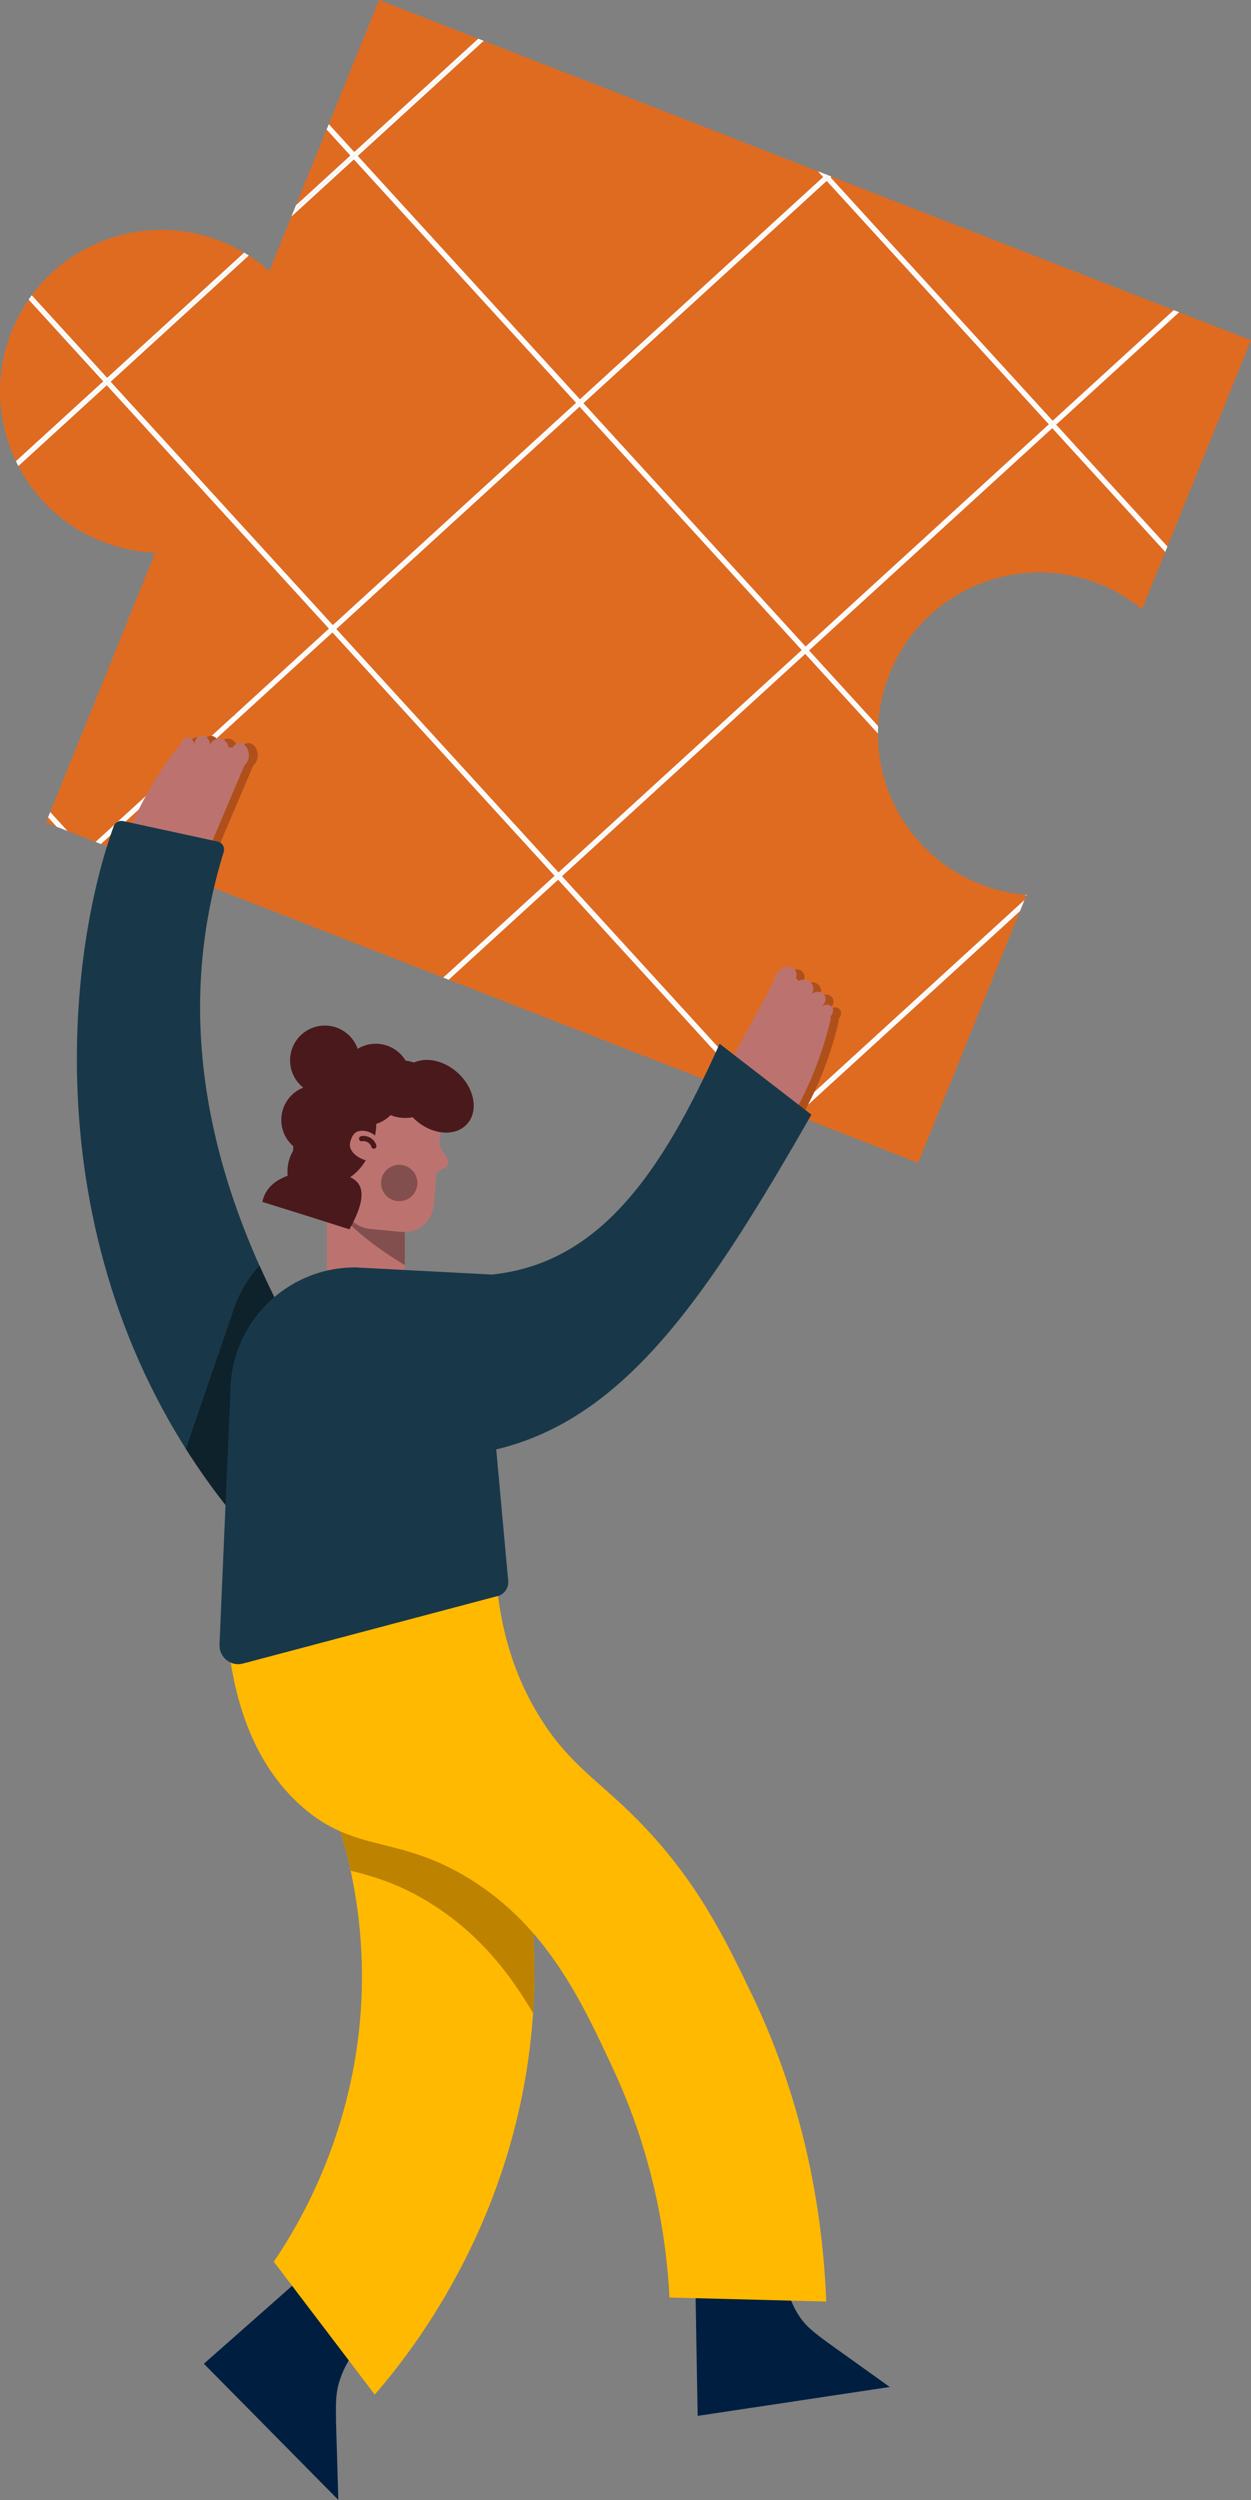
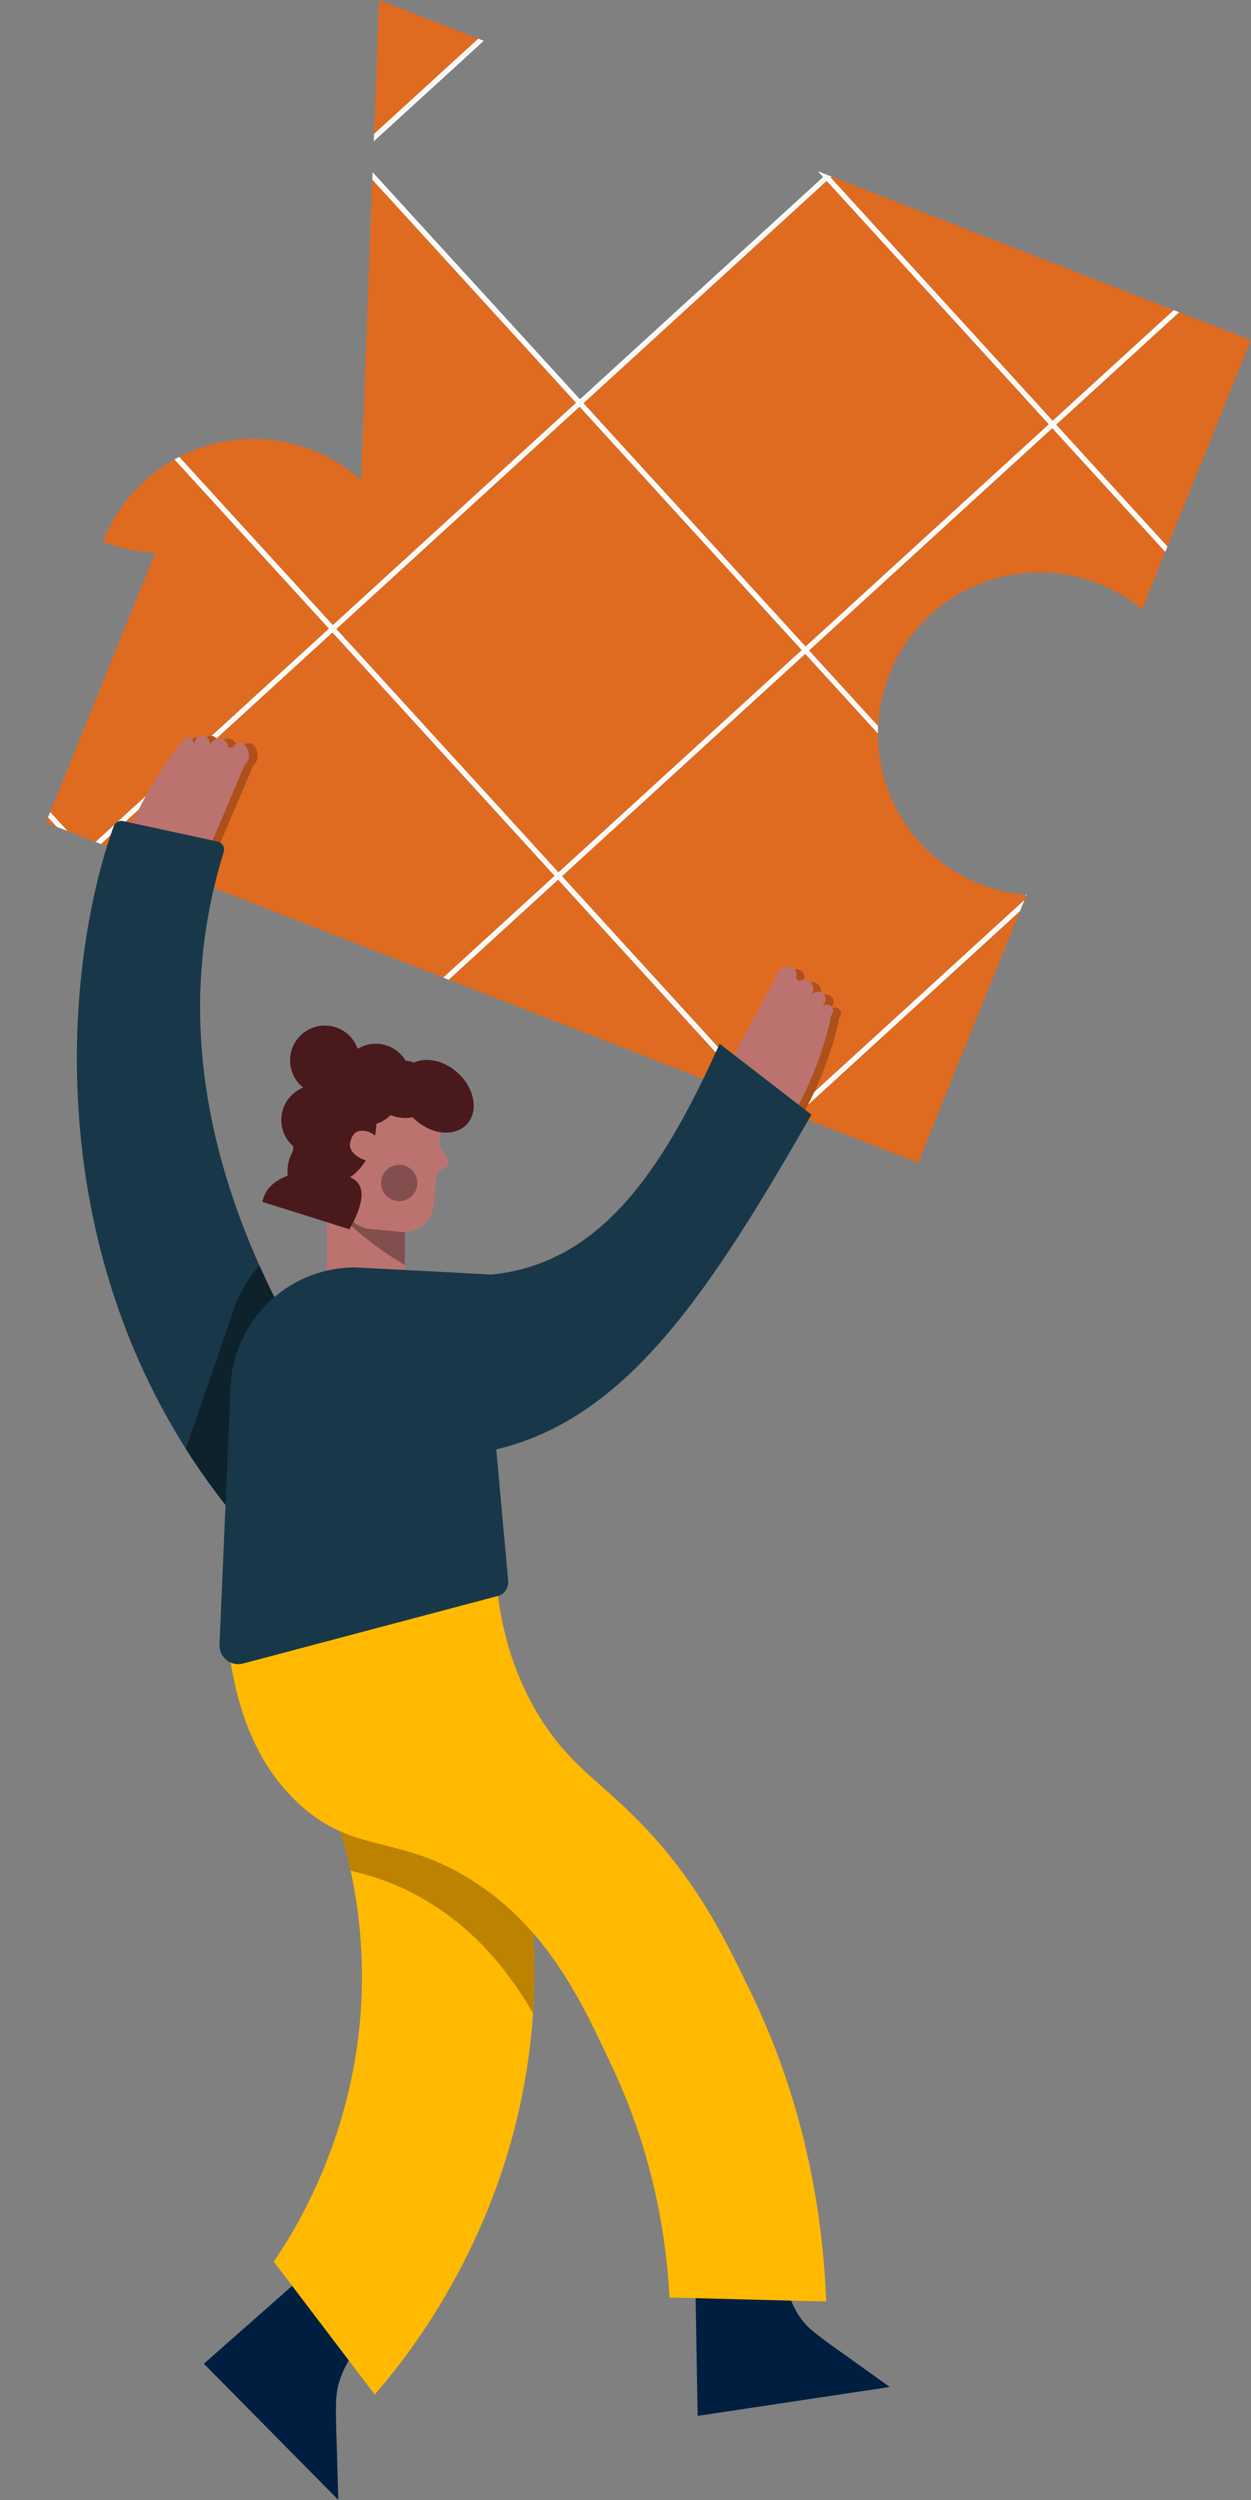
<svg xmlns="http://www.w3.org/2000/svg" id="Layer_2" width="168.02" height="335.57" viewBox="0 0 168.02 335.57">
  <rect x="0" y="0" width="168.02" height="335.57" fill="#808080" stroke="none" />
  <defs>
    <clipPath id="clippath">
      <path d="M34.27,223.65c8.21-1.43,16.41-2.85,24.62-4.28,4.18,6.81,13.56,24.13,12.85,47.81-.88,29.24-16.57,48.67-21.41,54.24-4.52-5.95-9.04-11.89-13.56-17.84,3.27-4.79,12.77-20,11.77-41.39-.93-20.15-10.62-33.85-14.27-38.54Z" fill="none" />
    </clipPath>
    <clipPath id="clippath-1">
-       <path d="M119.4,90.64c-4.35,11.15,1.16,23.72,12.32,28.07,2.02.79,4.09,1.25,6.15,1.41l-14.56,35.97L6.17,110.41l14.68-36.22c-2.35-.09-4.72-.57-7.04-1.47C2.65,68.38-2.86,55.81,1.49,44.66c4.35-11.15,16.92-16.67,28.07-12.32,2.5.97,4.72,2.36,6.61,4.05L50.91,0l117.1,45.67-14.63,36.12c-1.73-1.43-3.71-2.61-5.91-3.47-11.16-4.35-23.72,1.17-28.07,12.32Z" fill="none" />
+       <path d="M119.4,90.64c-4.35,11.15,1.16,23.72,12.32,28.07,2.02.79,4.09,1.25,6.15,1.41l-14.56,35.97L6.17,110.41l14.68-36.22c-2.35-.09-4.72-.57-7.04-1.47c4.35-11.15,16.92-16.67,28.07-12.32,2.5.97,4.72,2.36,6.61,4.05L50.91,0l117.1,45.67-14.63,36.12c-1.73-1.43-3.71-2.61-5.91-3.47-11.16-4.35-23.72,1.17-28.07,12.32Z" fill="none" />
    </clipPath>
    <clipPath id="clippath-2">
      <rect x="-34.01" y="-29.83" width="231.33" height="232.99" transform="translate(-37.08 77.73) rotate(-42.4)" fill="none" />
    </clipPath>
    <clipPath id="clippath-3">
      <path d="M40.93,181.73l-9.75,21.4c-26.76-33.01-22.64-74.51-15.58-93.13l14.81,3.21c-6.62,20.28-4.39,42.79,10.53,68.51Z" fill="none" />
    </clipPath>
    <clipPath id="clippath-4">
      <rect x="43.9" y="163.17" width="10.47" height="9.52" fill="none" />
    </clipPath>
  </defs>
  <g id="Layer_1-2">
    <path d="M27.38,317.28c6.02,6.09,12.04,12.19,18.06,18.28-.09-3.18-.16-5.68-.21-7.18-.17-5.47-.23-6.91.39-8.85.81-2.52,2.28-4.37,3.53-5.61-2.61-2.98-5.23-5.95-7.84-8.93-4.64,4.1-9.29,8.19-13.93,12.29Z" fill="#001f40" />
    <path d="M34.27,223.65c8.21-1.43,16.41-2.85,24.62-4.28,4.18,6.81,13.56,24.13,12.85,47.81-.88,29.24-16.57,48.67-21.41,54.24-4.52-5.95-9.04-11.89-13.56-17.84,3.27-4.79,12.77-20,11.77-41.39-.93-20.15-10.62-33.85-14.27-38.54Z" fill="#ffb900" />
    <g clip-path="url(#clippath)">
      <path d="M61.27,214.69c.36,5.04,1.61,12.39,6.18,19.49,3.87,6.03,7.69,8.08,12.96,13.44,7.84,7.97,11.64,15.86,15.22,23.31,7.41,15.4,9.57,30.27,9.99,41.21-7.02-.18-14.03-.36-21.05-.54-.42-8.12-2.14-18.97-7.49-30.51-4.29-9.23-8.91-19.19-19.27-25.63-9.66-6.01-15.36-3.39-22.6-9.75-6.84-6.01-9.08-14.79-9.87-21.54,11.98-3.16,23.95-6.33,35.93-9.49Z" fill="#bc8200" />
    </g>
    <path d="M93.7,324.28c8.6-1.29,17.2-2.59,25.8-3.88-2.49-1.79-4.46-3.19-5.63-4.03-4.3-3.06-5.44-3.85-6.53-5.49-1.4-2.12-1.86-4.4-2-6.13-3.99.37-7.97.74-11.96,1.11.11,6.14.21,12.28.32,18.42Z" fill="#001f40" />
    <path d="M66.62,211.48c.36,5.04,1.61,12.39,6.18,19.49,3.87,6.03,7.69,8.08,12.96,13.44,7.84,7.97,11.64,15.86,15.22,23.31,7.41,15.4,9.57,30.27,9.99,41.21-7.02-.18-14.03-.36-21.05-.54-.42-8.12-2.14-18.97-7.49-30.51-4.29-9.23-8.91-19.19-19.27-25.63-9.66-6.01-15.36-3.39-22.6-9.75-6.84-6.01-9.08-14.79-9.87-21.54,11.98-3.16,23.95-6.33,35.93-9.49Z" fill="#ffb900" />
    <g clip-path="url(#clippath-1)">
      <g clip-path="url(#clippath-2)">
        <g id="_Grid_Repeat_">
          <rect x="-36.8" y="-36.02" width="44.59" height="44.59" transform="translate(5.46 -13.37) rotate(-42.4)" fill="#df6b21" />
          <path d="M-13.08-44.98L16.75-12.3-15.92,17.53-45.76-15.14-13.08-44.98M-13.06-45.47l-.26.24L-45.99-15.4l-.26.24.24.26L-16.18,17.77l.24.26.26-.24L16.99-12.05l.26-.24-.24-.26L-12.83-45.21l-.24-.26h0Z" fill="#fff" />
        </g>
        <g id="_Grid_Repeat_-2">
          <rect x="-39.68" y="27.48" width="44.59" height="44.59" transform="translate(-38.11 1.3) rotate(-42.4)" fill="#df6b21" />
          <path d="M-15.96,18.52L13.87,51.19l-32.67,29.84-29.84-32.67L-15.96,18.52M-15.94,18.03l-.26.24-32.67,29.84-.26.24.24.26,29.84,32.67.24.26.26-.24L14.11,51.45l.26-.24-.24-.26L-15.71,18.28l-.24-.26h0Z" fill="#fff" />
        </g>
        <g id="_Grid_Repeat_-3">
          <rect x="-6.49" y="-2.83" width="44.59" height="44.59" transform="translate(-8.99 15.75) rotate(-42.4)" fill="#df6b21" />
          <path d="M17.22-11.79l29.84,32.67L14.39,50.72-15.45,18.05,17.22-11.79M17.25-12.28l-.26.24L-15.68,17.79l-.26.24.24.26L14.13,50.95l.24.26.26-.24,32.67-29.84.26-.24-.24-.26L17.48-12.02l-.24-.26h0Z" fill="#fff" />
        </g>
        <g id="_Grid_Repeat_-4">
          <rect x="26.7" y="-33.14" width="44.59" height="44.59" transform="translate(20.13 30.2) rotate(-42.4)" fill="#df6b21" />
          <path d="M50.41-42.1l29.84,32.67-32.67,29.84L17.74-12.26l32.67-29.84M50.43-42.59l-.26.24L17.5-12.52l-.26.24.24.26,29.84,32.67.24.26.26-.24,32.67-29.84.26-.24-.24-.26-29.84-32.67-.24-.26h0Z" fill="#fff" />
        </g>
        <g id="_Grid_Repeat_-5">
          <rect x="-42.56" y="90.97" width="44.59" height="44.59" transform="translate(-81.68 15.97) rotate(-42.4)" fill="#df6b21" />
          <path d="M-18.84,82.01l29.84,32.67-32.67,29.84-29.84-32.67,32.67-29.84M-18.82,81.52l-.26.24-32.67,29.84-.26.24.24.26,29.84,32.67.24.26.26-.24,32.67-29.84.26-.24-.24-.26-29.84-32.67-.24-.26h0Z" fill="#fff" />
        </g>
        <g id="_Grid_Repeat_-6">
          <rect x="-9.37" y="60.66" width="44.59" height="44.59" transform="translate(-52.56 30.42) rotate(-42.4)" fill="#df6b21" />
          <path d="M14.34,51.71l29.84,32.67-32.67,29.84-29.84-32.67L14.34,51.71M14.37,51.21l-.26.24-32.67,29.84-.26.24.24.26,29.84,32.67.24.26.26-.24,32.67-29.84.26-.24-.24-.26L14.6,51.47l-.24-.26h0Z" fill="#fff" />
        </g>
        <g id="_Grid_Repeat_-7">
          <rect x="23.82" y="30.36" width="44.59" height="44.59" transform="translate(-23.44 44.87) rotate(-42.4)" fill="#df6b21" />
          <path d="M47.53,21.4l29.84,32.67-32.67,29.84L14.86,51.24l32.67-29.84M47.55,20.91l-.26.24L14.62,50.98l-.26.24.24.26,29.84,32.67.24.26.26-.24,32.67-29.84.26-.24-.24-.26-29.84-32.67-.24-.26h0Z" fill="#fff" />
        </g>
        <g id="_Grid_Repeat_-8">
-           <rect x="57" y=".05" width="44.59" height="44.59" transform="translate(5.68 59.32) rotate(-42.4)" fill="#df6b21" />
          <path d="M80.72-8.91l29.84,32.67-32.67,29.84-29.84-32.67,32.67-29.84M80.74-9.4l-.26.24-32.67,29.84-.26.24.24.26,29.84,32.67.24.26.26-.24,32.67-29.84.26-.24-.24-.26-29.84-32.67-.24-.26h0Z" fill="#fff" />
        </g>
        <g id="_Grid_Repeat_-9">
          <rect x="90.19" y="-30.26" width="44.59" height="44.59" transform="translate(34.8 73.77) rotate(-42.4)" fill="#df6b21" />
          <path d="M113.91-39.22l29.84,32.67-32.67,29.84-29.84-32.67,32.67-29.84M113.93-39.71l-.26.24-32.67,29.84-.26.24.24.26,29.84,32.67.24.26.26-.24,32.67-29.84.26-.24-.24-.26-29.84-32.67-.24-.26h0Z" fill="#fff" />
        </g>
        <g id="_Grid_Repeat_-10">
          <rect x="-45.44" y="154.47" width="44.59" height="44.59" transform="translate(-125.26 30.63) rotate(-42.4)" fill="#df6b21" />
          <path d="M-21.72,145.51l29.84,32.67-32.67,29.84-29.84-32.67,32.67-29.84M-21.7,145.02l-.26.24-32.67,29.84-.26.24.24.26,29.84,32.67.24.26.26-.24,32.67-29.84.26-.24-.24-.26-29.84-32.67-.24-.26h0Z" fill="#fff" />
        </g>
        <g id="_Grid_Repeat_-11">
          <rect x="-12.25" y="124.16" width="44.59" height="44.59" transform="translate(-96.14 45.09) rotate(-42.4)" fill="#df6b21" />
          <path d="M11.46,115.2l29.84,32.67-32.67,29.84-29.84-32.67,32.67-29.84M11.49,114.71l-.26.24-32.67,29.84-.26.24.24.26,29.84,32.67.24.26.26-.24,32.67-29.84.26-.24-.24-.26-29.84-32.67-.24-.26h0Z" fill="#fff" />
        </g>
        <g id="_Grid_Repeat_-12">
          <rect x="20.94" y="93.85" width="44.59" height="44.59" transform="translate(-67.02 59.54) rotate(-42.4)" fill="#df6b21" />
          <path d="M44.65,84.89l29.84,32.67-32.67,29.84-29.84-32.67,32.67-29.84M44.67,84.4l-.26.24-32.67,29.84-.26.24.24.26,29.84,32.67.24.26.26-.24,32.67-29.84.26-.24-.24-.26-29.84-32.67-.24-.26h0Z" fill="#fff" />
        </g>
        <g id="_Grid_Repeat_-13">
          <rect x="54.12" y="63.54" width="44.59" height="44.59" transform="translate(-37.9 73.99) rotate(-42.4)" fill="#df6b21" />
          <path d="M77.84,54.59l29.84,32.67-32.67,29.84-29.84-32.67,32.67-29.84M77.86,54.09l-.26.24-32.67,29.84-.26.24.24.26,29.84,32.67.24.26.26-.24,32.67-29.84.26-.24-.24-.26-29.84-32.67-.24-.26h0Z" fill="#fff" />
        </g>
        <g id="_Grid_Repeat_-14">
          <rect x="87.31" y="33.24" width="44.59" height="44.59" transform="translate(-8.78 88.44) rotate(-42.4)" fill="#df6b21" />
          <path d="M111.03,24.28l29.84,32.67-32.67,29.84-29.84-32.67,32.67-29.84M111.05,23.79l-.26.24-32.67,29.84-.26.24.24.26,29.84,32.67.24.26.26-.24,32.67-29.84.26-.24-.24-.26-29.84-32.67-.24-.26h0Z" fill="#fff" />
        </g>
        <g id="_Grid_Repeat_-15">
          <rect x="120.5" y="2.93" width="44.59" height="44.59" transform="translate(20.34 102.89) rotate(-42.4)" fill="#df6b21" />
          <path d="M144.21-6.03l29.84,32.67-32.67,29.84-29.84-32.67,32.67-29.84M144.24-6.52l-.26.24-32.67,29.84-.26.24.24.26,29.84,32.67.24.26.26-.24,32.67-29.84.26-.24-.24-.26-29.84-32.67-.24-.26h0Z" fill="#fff" />
        </g>
        <g id="_Grid_Repeat_-16">
          <rect x="153.69" y="-27.38" width="44.59" height="44.59" transform="translate(49.46 117.35) rotate(-42.4)" fill="#df6b21" />
          <path d="M177.4-36.34L207.24-3.67l-32.67,29.84-29.84-32.67,32.67-29.84M177.42-36.83l-.26.24-32.67,29.84-.26.24.24.26,29.84,32.67.24.26.26-.24L207.47-3.41l.26-.24-.24-.26-29.84-32.67-.24-.26h0Z" fill="#fff" />
        </g>
        <g id="_Grid_Repeat_-17">
          <rect x="-15.13" y="187.65" width="44.59" height="44.59" transform="translate(-139.71 59.75) rotate(-42.4)" fill="#df6b21" />
          <path d="M8.58,178.7l29.84,32.67-32.67,29.84-29.84-32.67,32.67-29.84M8.61,178.2l-.26.24-32.67,29.84-.26.24.24.26,29.84,32.67.24.26.26-.24,32.67-29.84.26-.24-.24-.26-29.84-32.67-.24-.26h0Z" fill="#fff" />
        </g>
        <g id="_Grid_Repeat_-18">
          <rect x="18.06" y="157.35" width="44.59" height="44.59" transform="translate(-110.59 74.21) rotate(-42.4)" fill="#df6b21" />
          <path d="M41.77,148.39l29.84,32.67-32.67,29.84-29.84-32.67,32.67-29.84M41.79,147.9l-.26.24-32.67,29.84-.26.24.24.26,29.84,32.67.24.26.26-.24,32.67-29.84.26-.24-.24-.26-29.84-32.67-.24-.26h0Z" fill="#fff" />
        </g>
        <g id="_Grid_Repeat_-19">
          <rect x="51.24" y="127.04" width="44.59" height="44.59" transform="translate(-81.47 88.66) rotate(-42.4)" fill="#df6b21" />
          <path d="M74.96,118.08l29.84,32.67-32.67,29.84-29.84-32.67,32.67-29.84M74.98,117.59l-.26.24-32.67,29.84-.26.24.24.26,29.84,32.67.24.26.26-.24,32.67-29.84.26-.24-.24-.26-29.84-32.67-.24-.26h0Z" fill="#fff" />
        </g>
        <g id="_Grid_Repeat_-20">
          <rect x="84.43" y="96.73" width="44.59" height="44.59" transform="translate(-52.35 103.11) rotate(-42.4)" fill="#df6b21" />
          <path d="M108.15,87.77l29.84,32.67-32.67,29.84-29.84-32.67,32.67-29.84M108.17,87.28l-.26.24-32.67,29.84-.26.24.24.26,29.84,32.67.24.26.26-.24,32.67-29.84.26-.24-.24-.26-29.84-32.67-.24-.26h0Z" fill="#fff" />
        </g>
        <g id="_Grid_Repeat_-21">
          <rect x="117.62" y="66.42" width="44.59" height="44.59" transform="translate(-23.23 117.56) rotate(-42.4)" fill="#df6b21" />
          <path d="M141.33,57.47l29.84,32.67-32.67,29.84-29.84-32.67,32.67-29.84M141.36,56.97l-.26.24-32.67,29.84-.26.24.24.26,29.84,32.67.24.26.26-.24,32.67-29.84.26-.24-.24-.26-29.84-32.67-.24-.26h0Z" fill="#fff" />
        </g>
        <g id="_Grid_Repeat_-22">
          <rect x="150.81" y="36.11" width="44.59" height="44.59" transform="translate(5.89 132.01) rotate(-42.4)" fill="#df6b21" />
          <path d="M174.52,27.16l29.84,32.67-32.67,29.84-29.84-32.67,32.67-29.84M174.54,26.66l-.26.24-32.67,29.84-.26.24.24.26,29.84,32.67.24.26.26-.24,32.67-29.84.26-.24-.24-.26-29.84-32.67-.24-.26h0Z" fill="#fff" />
        </g>
        <g id="_Grid_Repeat_-23">
          <rect x="15.18" y="220.84" width="44.59" height="44.59" transform="translate(-154.16 88.87) rotate(-42.4)" fill="#df6b21" />
          <path d="M38.89,211.89l29.84,32.67-32.67,29.84-29.84-32.67,32.67-29.84M38.91,211.39l-.26.24-32.67,29.84-.26.24.24.26,29.84,32.67.24.26.26-.24,32.67-29.84.26-.24-.24-.26-29.84-32.67-.24-.26h0Z" fill="#fff" />
        </g>
        <g id="_Grid_Repeat_-24">
          <rect x="48.36" y="190.53" width="44.59" height="44.59" transform="translate(-125.04 103.33) rotate(-42.4)" fill="#df6b21" />
          <path d="M72.08,181.58l29.84,32.67-32.67,29.84-29.84-32.67,32.67-29.84M72.1,181.08l-.26.24-32.67,29.84-.26.24.24.26,29.84,32.67.24.26.26-.24,32.67-29.84.26-.24-.24-.26-29.84-32.67-.24-.26h0Z" fill="#fff" />
        </g>
        <g id="_Grid_Repeat_-25">
          <rect x="81.55" y="160.23" width="44.59" height="44.59" transform="translate(-95.92 117.78) rotate(-42.4)" fill="#df6b21" />
          <path d="M105.27,151.27l29.84,32.67-32.67,29.84-29.84-32.67,32.67-29.84M105.29,150.78l-.26.24-32.67,29.84-.26.24.24.26,29.84,32.67.24.26.26-.24,32.67-29.84.26-.24-.24-.26-29.84-32.67-.24-.26h0Z" fill="#fff" />
        </g>
        <g id="_Grid_Repeat_-26">
          <rect x="114.74" y="129.92" width="44.59" height="44.59" transform="translate(-66.8 132.23) rotate(-42.4)" fill="#df6b21" />
          <path d="M138.45,120.96l29.84,32.67-32.67,29.84-29.84-32.67,32.67-29.84M138.48,120.47l-.26.24-32.67,29.84-.26.24.24.26,29.84,32.67.24.26.26-.24,32.67-29.84.26-.24-.24-.26-29.84-32.67-.24-.26h0Z" fill="#fff" />
        </g>
        <g id="_Grid_Repeat_-27">
-           <rect x="147.93" y="99.61" width="44.59" height="44.59" transform="translate(-37.68 146.68) rotate(-42.4)" fill="#df6b21" />
          <path d="M171.64,90.65l29.84,32.67-32.67,29.84-29.84-32.67,32.67-29.84M171.66,90.16l-.26.24-32.67,29.84-.26.24.24.26,29.84,32.67.24.26.26-.24,32.67-29.84.26-.24-.24-.26-29.84-32.67-.24-.26h0Z" fill="#fff" />
        </g>
        <g id="_Grid_Repeat_-28">
          <rect x="45.48" y="254.03" width="44.59" height="44.59" transform="translate(-168.61 117.99) rotate(-42.4)" fill="#df6b21" />
          <path d="M69.2,245.07l29.84,32.67-32.67,29.84-29.84-32.67,32.67-29.84M69.22,244.58l-.26.24-32.67,29.84-.26.24.24.26,29.84,32.67.24.26.26-.24,32.67-29.84.26-.24-.24-.26-29.84-32.67-.24-.26h0Z" fill="#fff" />
        </g>
        <g id="_Grid_Repeat_-29">
          <rect x="78.67" y="223.72" width="44.59" height="44.59" transform="translate(-139.49 132.45) rotate(-42.4)" fill="#df6b21" />
          <path d="M102.39,214.77l29.84,32.67-32.67,29.84-29.84-32.67,32.67-29.84M102.41,214.27l-.26.24-32.67,29.84-.26.24.24.26,29.84,32.67.24.26.26-.24,32.67-29.84.26-.24-.24-.26-29.84-32.67-.24-.26h0Z" fill="#fff" />
        </g>
        <g id="_Grid_Repeat_-30">
          <rect x="111.86" y="193.41" width="44.59" height="44.59" transform="translate(-110.37 146.9) rotate(-42.4)" fill="#df6b21" />
          <path d="M135.57,184.46l29.84,32.67-32.67,29.84-29.84-32.67,32.67-29.84M135.6,183.96l-.26.24-32.67,29.84-.26.24.24.26,29.84,32.67.24.26.26-.24,32.67-29.84.26-.24-.24-.26-29.84-32.67-.24-.26h0Z" fill="#fff" />
        </g>
        <g id="_Grid_Repeat_-31">
          <rect x="145.05" y="163.11" width="44.59" height="44.59" transform="translate(-81.25 161.35) rotate(-42.4)" fill="#df6b21" />
          <path d="M168.76,154.15l29.84,32.67-32.67,29.84-29.84-32.67,32.67-29.84M168.78,153.66l-.26.24-32.67,29.84-.26.24.24.26,29.84,32.67.24.26.26-.24,32.67-29.84.26-.24-.24-.26-29.84-32.67-.24-.26h0Z" fill="#fff" />
        </g>
      </g>
    </g>
    <path d="M34.27,101.35c0,.59-.24,1.1-.6,1.38-1.8,4.24-3.6,8.48-5.41,12.72-.2.48-.69.73-1.15.58l-8.44-2.7c-.58-.18-.88-.91-.62-1.52.78-1.91,1.79-4.02,3.1-6.24,1.23-2.1,2.5-3.9,3.68-5.4.09-.12.21-.21.33-.27.07-.52.43-.93.88-.93s.82.42.88.95c0,.05.01.1.01.15v-.05s0-.06,0-.1c.04-.65.5-1.15,1.06-1.15s1.07.56,1.07,1.25v.04s-.01.02-.02.04c-.03.11-.05.23-.05.35.04-.11.06-.23.06-.35,0-.01,0-.03,0-.04.16-.53.64-.92,1.2-.92.64,0,1.18.51,1.26,1.16.18.02.36.04.54.05.22-.37.58-.61.97-.61.69,0,1.23.72,1.23,1.6Z" fill="#bc736f" />
    <path d="M105.81,130.56c-.46.37-.71.87-.7,1.33-2.19,4.05-4.39,8.11-6.57,12.16-.25.46-.14.99.26,1.26l7.37,4.92c.5.34,1.26.12,1.57-.46,1-1.8,2.03-3.91,2.95-6.31.88-2.28,1.49-4.39,1.93-6.25.03-.15.03-.29,0-.43.37-.38.46-.92.18-1.27s-.84-.38-1.29-.09c-.04.03-.08.05-.12.08l.04-.03s.05-.04.07-.07c.48-.44.59-1.11.24-1.55s-1.11-.49-1.65-.06l-.03.03s-.01.02-.02.04c-.07.09-.15.18-.24.26.06-.1.14-.19.24-.27,0-.01.02-.02.03-.03.31-.46.32-1.07-.03-1.51-.4-.5-1.14-.61-1.7-.26-.13-.13-.25-.26-.38-.4.15-.41.12-.83-.13-1.14-.43-.54-1.33-.52-2.02.03Z" fill="#af501b" />
    <path d="M104.74,130.2c-.46.37-.71.87-.7,1.33-2.19,4.05-4.39,8.11-6.57,12.16-.25.46-.14.99.26,1.26l7.37,4.92c.5.34,1.26.12,1.57-.46,1-1.8,2.03-3.91,2.95-6.31.88-2.28,1.49-4.39,1.93-6.25.03-.15.03-.29,0-.43.37-.38.46-.92.18-1.27s-.84-.38-1.29-.09c-.04.03-.08.05-.12.08l.04-.03s.05-.04.07-.07c.48-.44.59-1.11.24-1.55s-1.11-.49-1.65-.06l-.03.03s-.01.02-.02.04c-.07.09-.15.18-.24.26.06-.1.14-.19.24-.27,0-.01.02-.02.03-.03.31-.46.32-1.07-.03-1.51-.4-.5-1.14-.61-1.7-.26-.13-.13-.25-.26-.38-.4.15-.41.12-.83-.13-1.14-.43-.54-1.33-.52-2.02.03Z" fill="#bc736f" />
    <path d="M28.67,95.5h.02s0,.08,0,.12v.06c0-.06,0-.12-.01-.17Z" fill="#bc736f" />
    <path d="M31.54,95.72c0,.15-.03.29-.08.42,0-.15.03-.29.07-.42h.01Z" fill="#bc736f" />
    <path d="M31.54,95.67s0,.03,0,.05c0,.15-.03.29-.08.42,0-.15.03-.29.07-.42,0-.02,0-.03.02-.05Z" fill="#bc736f" />
    <path d="M31.54,95.67s0,.03,0,.05c0,.15-.03.29-.08.42,0-.15.03-.29.07-.42,0-.02,0-.03.02-.05Z" fill="#bc736f" />
    <path d="M34.62,101.35c0,.59-.24,1.1-.6,1.38-1.8,4.24-3.6,8.48-5.41,12.72-.2.48-.69.73-1.15.58l-8.44-2.7c-.58-.18-.88-.91-.62-1.52.78-1.91,1.79-4.02,3.1-6.24,1.23-2.1,2.5-3.9,3.68-5.4.09-.12.21-.21.33-.27.07-.52.43-.93.88-.93s.82.42.88.95c0,.05.01.1.01.15v-.05s0-.06,0-.1c.04-.65.5-1.15,1.06-1.15s1.07.56,1.07,1.25v.04s-.01.02-.02.04c-.03.11-.05.23-.05.35.04-.11.06-.23.06-.35,0-.01,0-.03,0-.04.16-.53.64-.92,1.2-.92.64,0,1.18.51,1.26,1.16.18.02.36.04.54.05.22-.37.58-.61.97-.61.69,0,1.23.72,1.23,1.6Z" fill="#af501b" />
    <path d="M33.43,101.35c0,.59-.24,1.1-.6,1.38-1.8,4.24-3.6,8.48-5.41,12.72-.2.48-.69.73-1.15.58l-8.44-2.7c-.58-.18-.88-.91-.62-1.52.78-1.91,1.79-4.02,3.1-6.24,1.23-2.1,2.5-3.9,3.68-5.4.09-.12.21-.21.33-.27.07-.52.43-.93.88-.93s.82.42.88.95c0,.05.01.1.01.15v-.05s0-.06,0-.1c.04-.65.5-1.15,1.06-1.15s1.07.56,1.07,1.25v.04s-.01.02-.02.04c-.03.11-.05.23-.05.35.04-.11.06-.23.06-.35,0-.01,0-.03,0-.04.16-.53.64-.92,1.2-.92.64,0,1.18.51,1.26,1.16.18.02.36.04.54.05.22-.37.58-.61.97-.61.69,0,1.23.72,1.23,1.6Z" fill="#bc736f" />
    <path d="M40.93,181.73l-9.75,21.4c-26.34-32.49-22.76-73.2-15.91-92.23.19-.52.73-.81,1.27-.69l12.69,2.75c.63.14,1.01.79.81,1.41-6.16,19.98-3.74,42.13,10.89,67.36Z" fill="#183849" />
    <g clip-path="url(#clippath-3)">
      <path d="M63.24,193.88l-4.25,15.83c-.47,1.75-2.08,2.95-3.88,2.9l-32.63-.83c-1.7-.04-2.87-1.73-2.32-3.33l11.02-32.05c2.63-8.88,11.96-13.95,20.84-11.31l17.31,6.13c14.15,2.66,25.6-6.38,38.14-21.01l9.12,12.63c-19.95,19.03-35.34,32.04-53.35,31.05Z" fill="#0e222b" />
    </g>
    <rect x="43.9" y="163.17" width="10.47" height="9.52" fill="#bc736f" />
    <g clip-path="url(#clippath-4)">
      <path d="M56.59,171.07c-4.83-2.62-8.84-5.55-11.67-8.93l4.97-6.49,11.67,8.93-4.97,6.49Z" fill="#824f4e" />
    </g>
    <path d="M46.2,146.21h12.58v15.03c0,2.18-1.77,3.94-3.94,3.94h-4.16c-2.47,0-4.48-2.01-4.48-4.48v-14.5h0Z" transform="translate(14.78 -4.22) rotate(5.36)" fill="#bc736f" />
    <circle cx="43.63" cy="142.33" r="4.67" fill="#4a191b" />
    <circle cx="42.45" cy="150.33" r="4.67" fill="#4a191b" />
    <ellipse cx="45.74" cy="151.78" rx="7.01" ry="4.67" transform="translate(-112.41 162.68) rotate(-77.17)" fill="#4a191b" />
    <circle cx="50.47" cy="144.77" r="4.67" fill="#4a191b" />
    <circle cx="49.13" cy="146.4" r="4.67" fill="#4a191b" />
    <ellipse cx="58.62" cy="147.14" rx="4.25" ry="5.55" transform="translate(-89.78 91.79) rotate(-47.82)" fill="#4a191b" />
    <ellipse cx="54.13" cy="146.18" rx="3.84" ry="4.52" transform="translate(-100.12 168.72) rotate(-77.99)" fill="#4a191b" />
    <ellipse cx="43.18" cy="155" rx="3.84" ry="4.78" transform="translate(-16.03 5.39) rotate(-6.03)" fill="#4a191b" />
    <ellipse cx="42.45" cy="157.5" rx="3.84" ry="4.78" transform="translate(-16.3 5.33) rotate(-6.03)" fill="#4a191b" />
    <ellipse cx="43.18" cy="157.5" rx="3.84" ry="4.78" transform="translate(-16.29 5.4) rotate(-6.03)" fill="#4a191b" />
    <path d="M42.05,163.46l-6.81-2.13c.07-.34.17-.67.32-.98,1.27-2.65,5.14-3.51,9.04-2.93,2.62.39,6.04.99,2.33,7.59l-4.89-1.55Z" fill="#4a191b" />
    <path d="M56.57,154.03h3.33v2.55c0,.43-.35.78-.78.78h-2.55v-3.33h0Z" transform="translate(-70.05 49.98) rotate(-30)" fill="#bc736f" />
    <path d="M50,155.88c-1.4,0-3.31-1.17-2.97-2.53.32-1.31.89-1.57,1.67-1.57,1.4,0,2.8,1.37,2.8,2.77" fill="#bc736f" />
-     <path d="M48.57,152.85c.66-.16,1.47.32,1.64.99" fill="none" stroke="#4a191b" stroke-linecap="round" stroke-miterlimit="10" stroke-width=".7" />
    <circle cx="53.62" cy="158.79" r="2.44" fill="#824f4e" />
    <path d="M66.65,194.55c.53,5.86,1.07,11.73,1.6,17.59.02.16.07.7-.27,1.25-.33.55-.83.75-.98.8-11.45,3.03-22.9,6.06-34.35,9.1-1.64.45-3.24-.84-3.17-2.54l1.46-33.86c0-9.26,7.5-16.77,16.77-16.77l18.34.96c14.32-1.47,22.73-13.39,30.6-30.98l12.33,9.52c-13.72,23.92-24.78,40.76-42.33,44.93Z" fill="#183849" />
    <path d="M27.84,95.5h.02s0,.08,0,.12v.06c0-.06,0-.12-.01-.17Z" fill="#bc736f" />
    <path d="M30.7,95.72c0,.15-.03.29-.08.42,0-.15.03-.29.07-.42h.01Z" fill="#bc736f" />
    <path d="M30.71,95.67s0,.03,0,.05c0,.15-.03.29-.08.42,0-.15.03-.29.07-.42,0-.02,0-.03.02-.05Z" fill="#bc736f" />
    <path d="M30.71,95.67s0,.03,0,.05c0,.15-.03.29-.08.42,0-.15.03-.29.07-.42,0-.02,0-.03.02-.05Z" fill="#bc736f" />
  </g>
</svg>